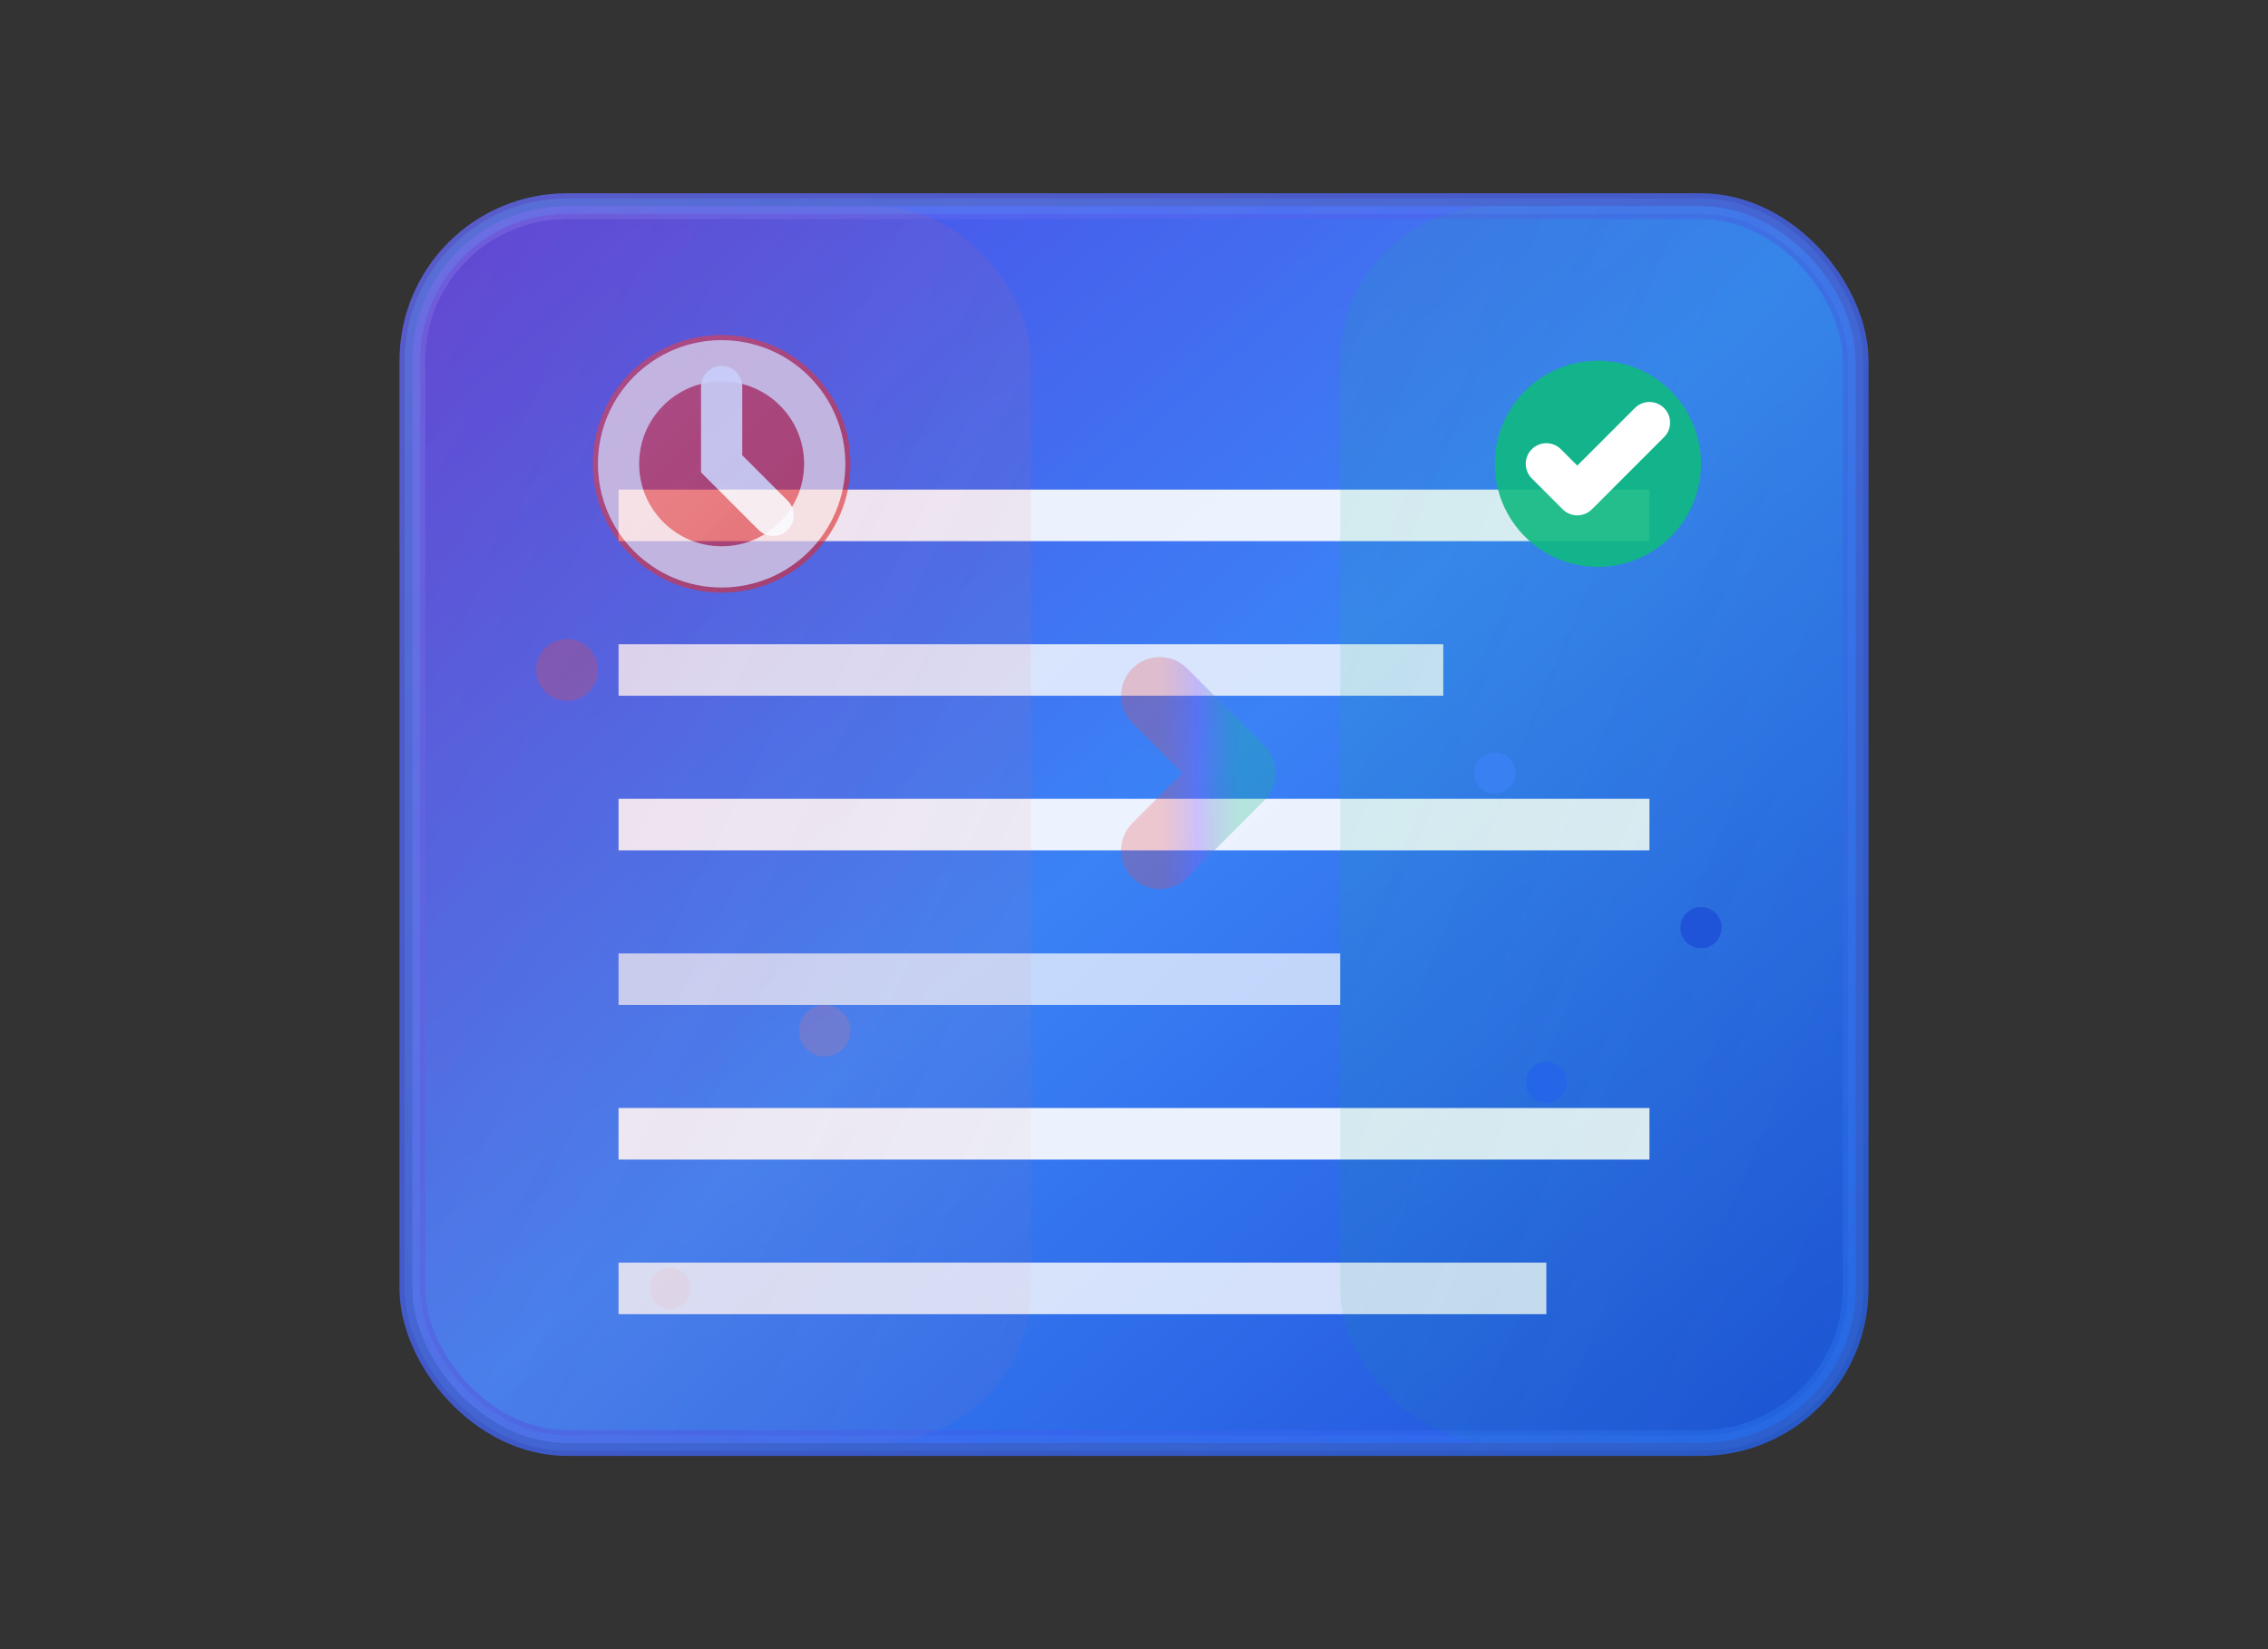
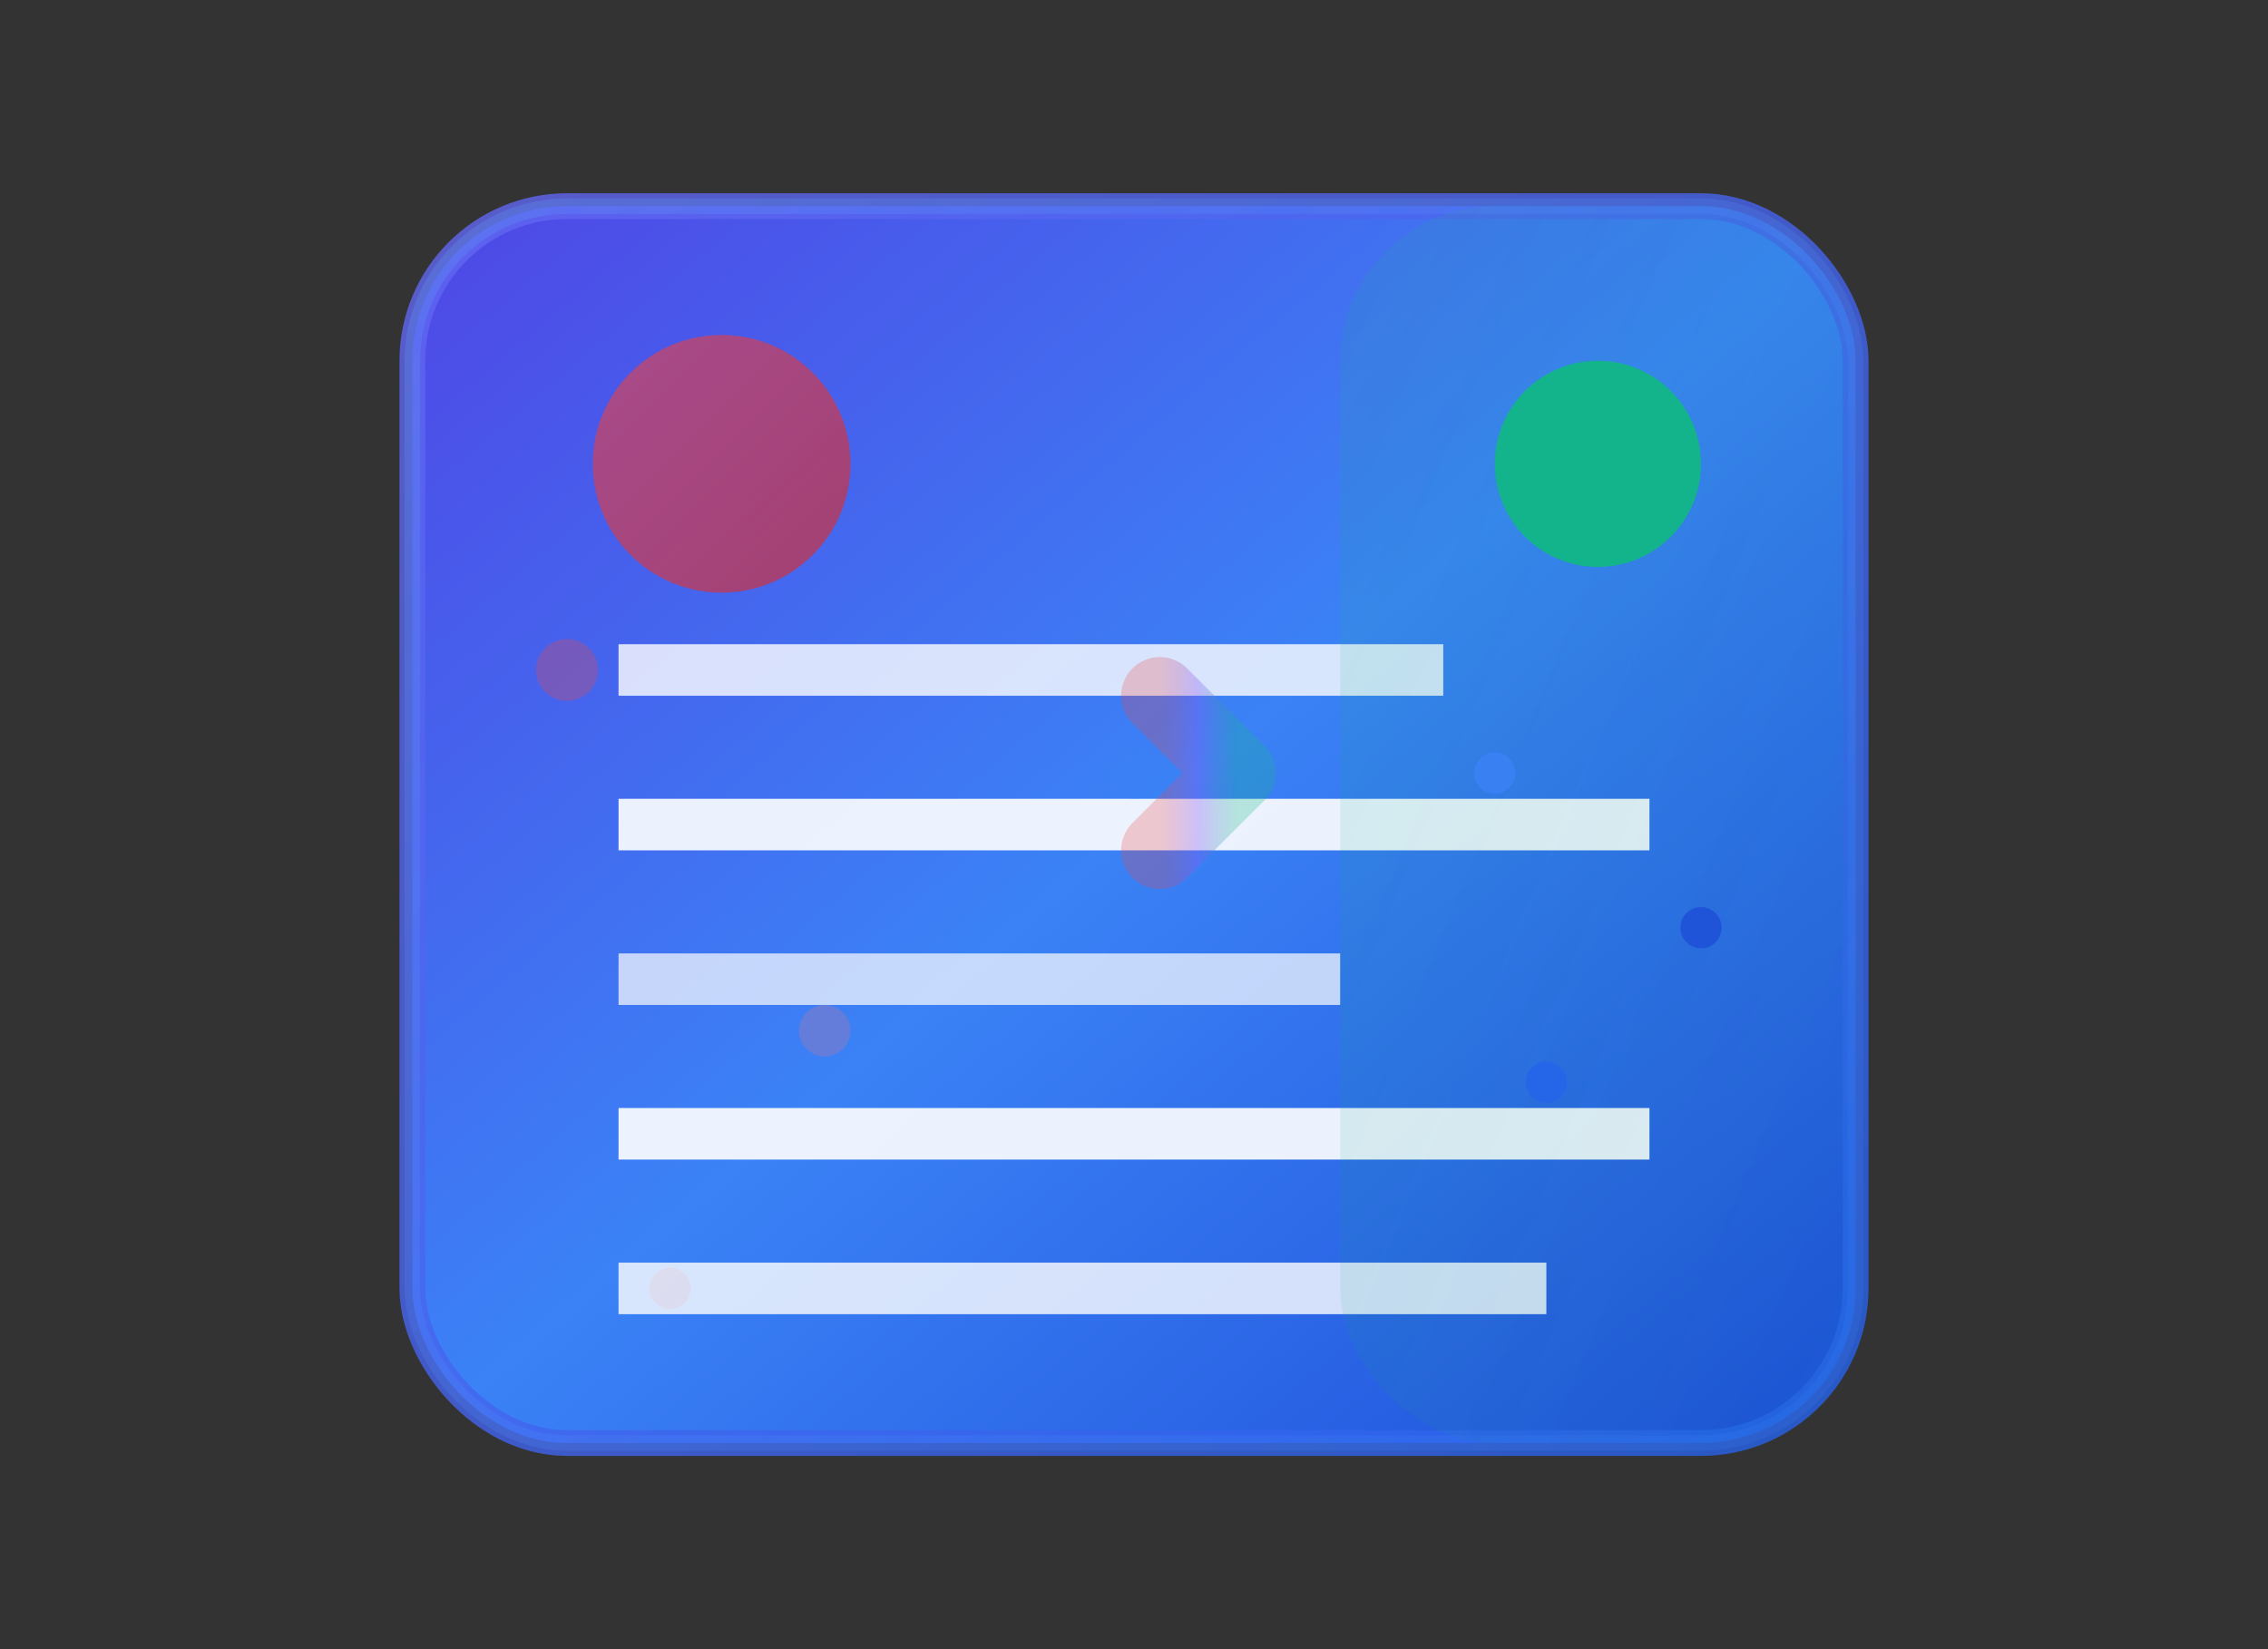
<svg xmlns="http://www.w3.org/2000/svg" width="44" height="32" viewBox="0 0 44 32" fill="none">
  <rect x="0" y="0" width="44" height="32" fill="#333333" stroke="none" />
  <g>
    <rect x="8" y="4" width="28" height="24" rx="3" fill="url(#mainGradient)" stroke="url(#borderGradient)" stroke-width="0.5" />
-     <line x1="12" y1="10" x2="32" y2="10" stroke="white" stroke-width="1" opacity="0.9" />
    <line x1="12" y1="13" x2="28" y2="13" stroke="white" stroke-width="1" opacity="0.8" />
    <line x1="12" y1="16" x2="32" y2="16" stroke="white" stroke-width="1" opacity="0.9" />
    <line x1="12" y1="19" x2="26" y2="19" stroke="white" stroke-width="1" opacity="0.7" />
    <line x1="12" y1="22" x2="32" y2="22" stroke="white" stroke-width="1" opacity="0.9" />
    <line x1="12" y1="25" x2="30" y2="25" stroke="white" stroke-width="1" opacity="0.8" />
    <g opacity="0.7">
-       <rect x="8" y="4" width="12" height="24" rx="3" fill="url(#fadingOverlay)" opacity="0.6" />
      <circle cx="14" cy="9" r="2.5" fill="url(#timerGradient)" opacity="0.9" />
-       <circle cx="14" cy="9" r="2" stroke="white" stroke-width="0.8" fill="none" opacity="0.8" />
-       <path d="M14 7.5v1.5l1 1" stroke="white" stroke-width="0.8" stroke-linecap="round" opacity="0.9" />
      <circle cx="11" cy="13" r="0.6" fill="#ef4444" opacity="0.4">
        <animate attributeName="opacity" values="0.4;0.1;0.4" dur="2s" repeatCount="indefinite" />
      </circle>
      <circle cx="16" cy="20" r="0.5" fill="#f87171" opacity="0.3">
        <animate attributeName="opacity" values="0.3;0.1;0.3" dur="2s" begin="0.7s" repeatCount="indefinite" />
      </circle>
      <circle cx="13" cy="25" r="0.4" fill="#fca5a5" opacity="0.2">
        <animate attributeName="opacity" values="0.2;0.05;0.2" dur="2s" begin="1.4s" repeatCount="indefinite" />
      </circle>
    </g>
    <g>
      <rect x="26" y="4" width="10" height="24" rx="3" fill="url(#solidHighlight)" opacity="0.3" />
      <circle cx="31" cy="9" r="2" fill="#10b981" opacity="0.9" />
-       <path d="M30 9l0.6 0.6L32 8.2" stroke="white" stroke-width="0.8" stroke-linecap="round" stroke-linejoin="round" />
      <circle cx="29" cy="15" r="0.4" fill="#3b82f6" opacity="0.8" />
      <circle cx="33" cy="18" r="0.4" fill="#1d4ed8" opacity="0.8" />
      <circle cx="30" cy="21" r="0.4" fill="#2563eb" opacity="0.8" />
    </g>
    <g opacity="0.6">
      <path d="M20 15h4" stroke="url(#flowGradient)" stroke-width="1.5" stroke-linecap="round" opacity="0.7" />
      <path d="M22.5 13.5l1.5 1.5-1.5 1.5" stroke="url(#flowGradient)" stroke-width="1.5" stroke-linecap="round" stroke-linejoin="round" opacity="0.7" />
      <circle cx="22" cy="15" r="0.5" fill="#3b82f6" opacity="0.5">
        <animateTransform attributeName="transform" type="translate" values="0,0; 2,0; 0,0" dur="1.5s" repeatCount="indefinite" />
        <animate attributeName="opacity" values="0.5;0.2;0.5" dur="1.5s" repeatCount="indefinite" />
      </circle>
    </g>
    <rect x="8" y="4" width="28" height="24" rx="3" fill="none" stroke="url(#glowGradient)" stroke-width="0.3" opacity="0.4" />
  </g>
  <defs>
    <linearGradient id="mainGradient" x1="0%" y1="0%" x2="100%" y2="100%">
      <stop offset="0%" style="stop-color:#4f46e5;stop-opacity:1" />
      <stop offset="50%" style="stop-color:#3b82f6;stop-opacity:1" />
      <stop offset="100%" style="stop-color:#1d4ed8;stop-opacity:1" />
    </linearGradient>
    <linearGradient id="borderGradient" x1="0%" y1="0%" x2="100%" y2="100%">
      <stop offset="0%" style="stop-color:#6366f1;stop-opacity:0.8" />
      <stop offset="100%" style="stop-color:#2563eb;stop-opacity:0.8" />
    </linearGradient>
    <linearGradient id="fadingOverlay" x1="0%" y1="0%" x2="100%" y2="100%">
      <stop offset="0%" style="stop-color:#ef4444;stop-opacity:0.3" />
      <stop offset="100%" style="stop-color:#f87171;stop-opacity:0.1" />
    </linearGradient>
    <linearGradient id="timerGradient" x1="0%" y1="0%" x2="100%" y2="100%">
      <stop offset="0%" style="stop-color:#ef4444;stop-opacity:0.9" />
      <stop offset="100%" style="stop-color:#dc2626;stop-opacity:1" />
    </linearGradient>
    <linearGradient id="solidHighlight" x1="0%" y1="0%" x2="100%" y2="100%">
      <stop offset="0%" style="stop-color:#10b981;stop-opacity:0.4" />
      <stop offset="100%" style="stop-color:#059669;stop-opacity:0.2" />
    </linearGradient>
    <linearGradient id="flowGradient" x1="0%" y1="0%" x2="100%" y2="0%">
      <stop offset="0%" style="stop-color:#ef4444;stop-opacity:0.6" />
      <stop offset="50%" style="stop-color:#8b5cf6;stop-opacity:0.8" />
      <stop offset="100%" style="stop-color:#10b981;stop-opacity:0.6" />
    </linearGradient>
    <linearGradient id="glowGradient" x1="0%" y1="0%" x2="100%" y2="100%">
      <stop offset="0%" style="stop-color:#60a5fa;stop-opacity:0.6" />
      <stop offset="100%" style="stop-color:#3b82f6;stop-opacity:0.4" />
    </linearGradient>
  </defs>
</svg>